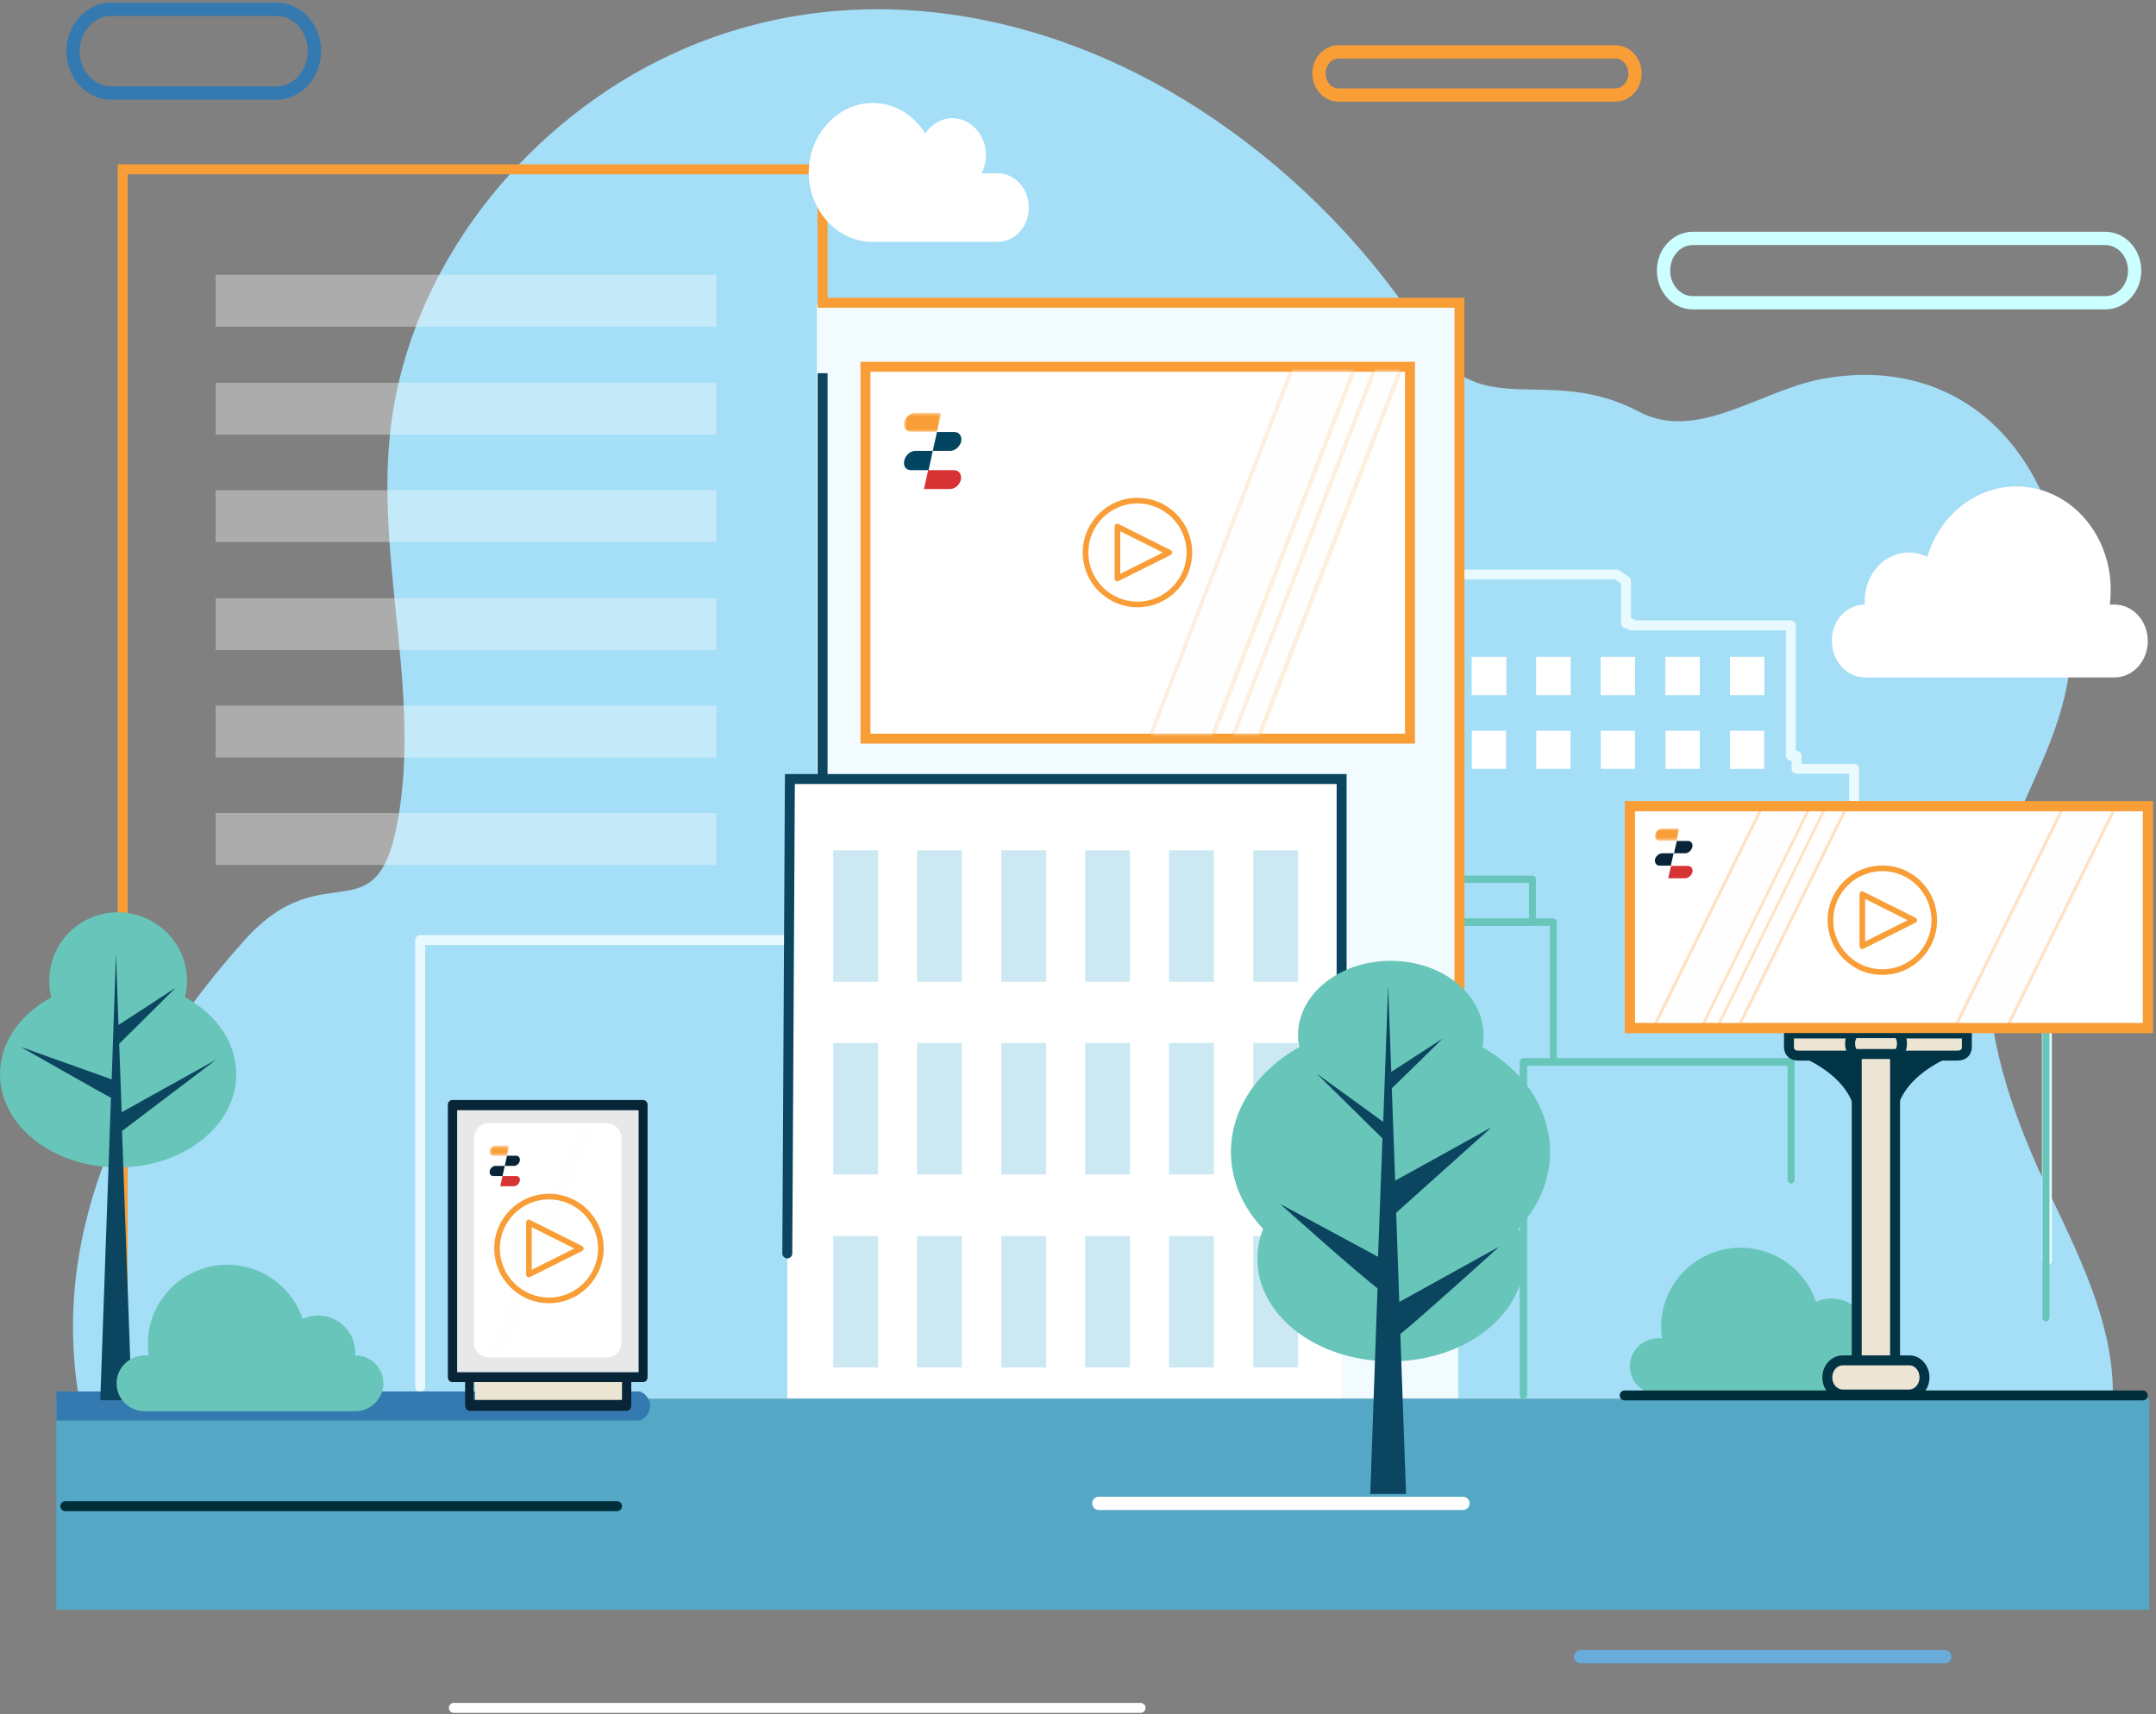
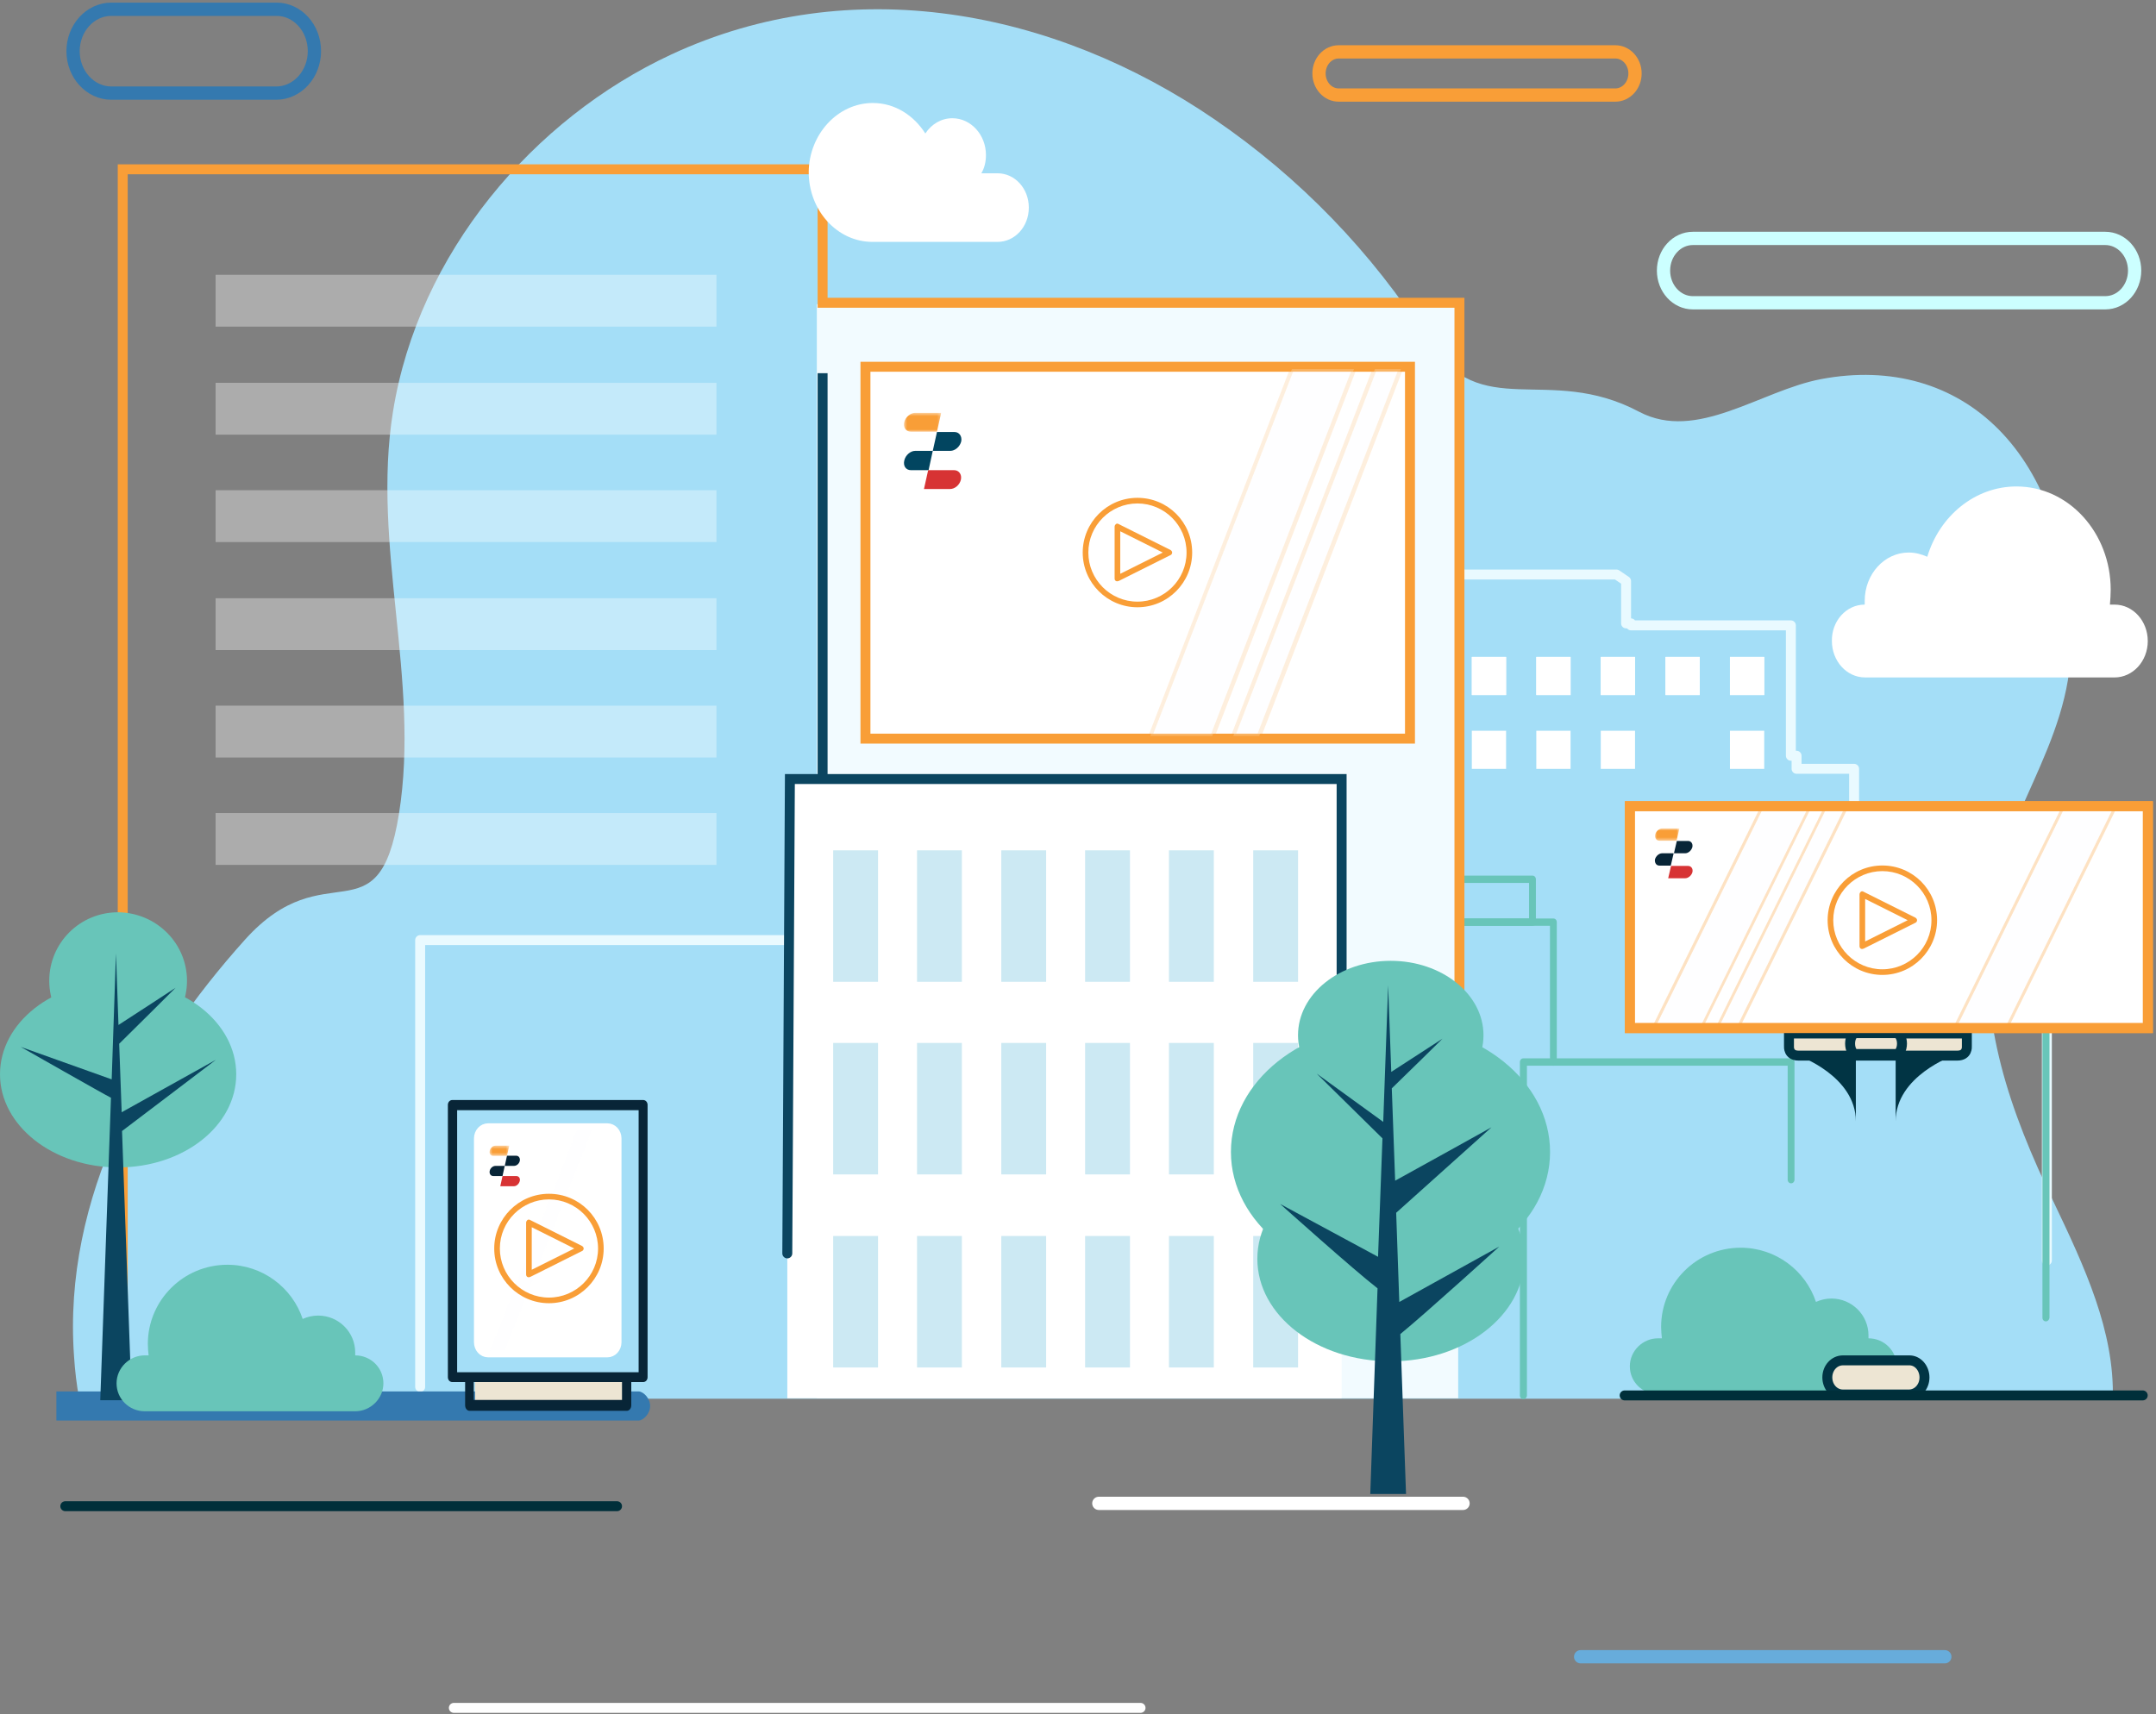
<svg xmlns="http://www.w3.org/2000/svg" width="650" height="517" viewBox="0 0 650 517" fill="none">
  <rect x="0" y="0" width="650" height="517" fill="#808080" stroke="none" />
  <path d="M492.934 22.152C492.934 25.75 490.279 28.662 486.999 28.662H403.595C400.315 28.662 397.66 25.75 397.66 22.152C397.66 18.554 400.315 15.642 403.595 15.642H486.999C490.279 15.642 492.934 18.554 492.934 22.152Z" stroke="#F99E37" stroke-width="4" stroke-miterlimit="10" />
-   <path d="M648 421.798H17V485.416H648V421.798Z" fill="#54A8C6" />
  <path d="M19.688 454.214H186.027" stroke="#002F3A" stroke-width="3" stroke-miterlimit="10" stroke-linecap="round" stroke-linejoin="round" />
  <path d="M136.828 515.032H343.854" stroke="white" stroke-width="3" stroke-miterlimit="10" stroke-linecap="round" stroke-linejoin="round" />
  <path d="M331.281 453.357H441.081" stroke="white" stroke-width="4" stroke-miterlimit="10" stroke-linecap="round" stroke-linejoin="round" />
  <path d="M643.557 81.601C643.557 86.964 639.599 91.306 634.709 91.306H510.371C505.482 91.306 501.523 86.964 501.523 81.601C501.523 76.237 505.482 71.896 510.371 71.896H634.709C639.599 71.896 643.557 76.237 643.557 81.601Z" stroke="#CCFFFF" stroke-width="4" stroke-miterlimit="10" stroke-linejoin="round" />
  <path d="M23.874 421.798H636.979C637.496 401.391 628.533 382.178 619.139 362.488C605.78 334.683 596.817 309.026 599.575 277.282C602.247 246.971 624.396 224.855 624.396 193.867C624.396 136.432 591.423 106.331 549.021 114.327C530.75 117.787 511.583 133.364 494.174 124.175C466.509 109.497 446.396 127.874 430.539 102.694C413.733 76.083 391.67 53.409 366.16 35.986C317.639 2.811 256.622 -8.765 202.413 16.415C160.786 35.747 126.141 76.321 118.471 124.175C112.007 164.51 126.744 205.084 120.28 245.419C114.075 284.084 98.25 256.279 73.86 283.369C43.524 317.14 18.875 361.175 22.323 409.029C22.581 413.205 23.098 417.621 23.874 421.798Z" fill="#A4DEF7" />
  <path d="M617.102 380.119V285.895H593.822V252.916L558.981 253.088V231.844H541.639V227.904H539.92V188.587H491.721V187.987H490.237V175.224L487.347 173.254H436.96L434.07 175.224V211.115L354.233 211.029V199.123L351.42 197.152H326.969V255.657H298.534V297.459L292.441 293.176H284.004V286.409H266.584V293.176H253.147V283.496H126.673V418.237" stroke="#E9FAFF" stroke-width="3" stroke-miterlimit="10" stroke-linecap="round" stroke-linejoin="round" />
  <path d="M390.1 375.659C389.521 375.659 389.07 375.175 389.07 374.553V278.089C389.07 277.467 389.521 276.983 390.1 276.983H468.322C468.901 276.983 469.351 277.467 469.351 278.089V320.27C469.351 320.893 468.901 321.377 468.322 321.377C467.743 321.377 467.293 320.893 467.293 320.27V279.195H391.193V374.553C391.193 375.175 390.679 375.659 390.1 375.659Z" fill="#68C5B9" />
  <path d="M462.017 279.196H396.467C395.888 279.196 395.438 278.712 395.438 278.089V265.158C395.438 264.536 395.888 264.052 396.467 264.052H462.017C462.596 264.052 463.046 264.536 463.046 265.158V278.089C463.046 278.712 462.596 279.196 462.017 279.196ZM397.496 276.983H460.988V266.265H397.496V276.983Z" fill="#68C5B9" />
  <path d="M459.252 421.919C458.673 421.919 458.223 421.435 458.223 420.813V320.269C458.223 319.647 458.673 319.163 459.252 319.163H539.983C540.562 319.163 541.013 319.647 541.013 320.269V355.743C541.013 356.365 540.562 356.849 539.983 356.849C539.404 356.849 538.954 356.365 538.954 355.743V321.375H460.345V420.813C460.345 421.435 459.831 421.919 459.252 421.919Z" fill="#68C5B9" />
-   <path d="M459.252 421.919C458.673 421.919 458.223 421.435 458.223 420.813V320.269C458.223 319.647 458.673 319.163 459.252 319.163H539.983C540.562 319.163 541.013 319.647 541.013 320.269V355.743C541.013 356.365 540.562 356.849 539.983 356.849C539.404 356.849 538.954 356.365 538.954 355.743V321.375H460.345V420.813C460.345 421.435 459.831 421.919 459.252 421.919Z" fill="#68C5B9" />
  <path d="M616.793 398.481C616.214 398.481 615.763 397.997 615.763 397.375V288.464H508.336V301.049C508.336 301.671 507.886 302.155 507.307 302.155C506.728 302.155 506.277 301.671 506.277 301.049V287.288C506.277 286.666 506.728 286.182 507.307 286.182H616.857C617.436 286.182 617.886 286.666 617.886 287.288V397.375C617.822 397.997 617.372 398.481 616.793 398.481Z" fill="#68C5B9" />
  <path d="M562.183 182.327C562.183 181.944 562.183 181.561 562.183 181.178C562.183 173.133 568.121 166.62 575.455 166.62C577.434 166.62 579.297 167.131 581.043 167.897C584.769 155.511 595.48 146.699 607.937 146.699C623.654 146.699 636.343 160.619 636.343 177.858C636.343 179.39 636.227 180.795 636.111 182.327H637.508C643.096 182.327 647.52 187.308 647.52 193.31C647.52 199.439 642.979 204.292 637.508 204.292H562.3C556.711 204.292 552.287 199.311 552.287 193.31C552.171 187.308 556.595 182.327 562.183 182.327Z" fill="white" />
  <path d="M563.319 403.592C563.319 403.337 563.319 403.081 563.319 402.698C563.319 396.569 558.313 391.589 552.143 391.589C550.513 391.589 548.883 391.972 547.486 392.61C544.343 383.16 535.378 376.265 524.784 376.265C511.512 376.265 500.801 386.991 500.801 400.144C500.801 401.294 500.918 402.443 501.034 403.592H499.87C495.213 403.592 491.371 407.423 491.371 412.02C491.371 416.745 495.213 420.448 499.87 420.448H563.319C567.976 420.448 571.818 416.617 571.818 412.02C571.818 407.295 567.976 403.592 563.319 403.592Z" fill="#68C5B9" />
  <path d="M647.558 243.113H491.371V310.038H647.558V243.113Z" fill="white" stroke="#F99E37" stroke-width="3" stroke-miterlimit="10" />
  <path d="M592.976 315.568V311.659H575.941H556.385H539.349V315.568C539.349 315.568 539.088 318.333 542.217 318.333C543.521 318.333 549.692 318.333 556.385 318.333C565.598 318.333 575.941 318.333 575.941 318.333C582.633 318.333 588.804 318.333 590.108 318.333C593.237 318.333 592.976 315.568 592.976 315.568Z" fill="#EDE5D3" stroke="#013444" stroke-width="3" stroke-miterlimit="10" />
-   <path d="M571.333 413.67C571.333 416.149 569.508 418.151 567.248 418.151H563.858C561.599 418.151 559.773 416.149 559.773 413.67V316.714C559.773 314.235 561.599 312.233 563.858 312.233H567.248C569.508 312.233 571.333 314.235 571.333 316.714V413.67Z" fill="#EDE5D3" stroke="#013444" stroke-width="3" stroke-miterlimit="10" />
  <path d="M573.418 314.71C573.418 316.426 572.636 317.856 571.68 317.856H559.512C558.556 317.856 557.773 316.426 557.773 314.71C557.773 312.994 558.556 311.564 559.512 311.564H571.68C572.636 311.659 573.418 312.994 573.418 314.71Z" fill="#EDE5D3" stroke="#013444" stroke-width="3" stroke-miterlimit="10" />
  <path d="M542.129 318.333C542.129 318.333 559.512 324.434 559.512 338.163V318.333H542.129Z" fill="#013444" />
  <path d="M588.891 318.333C588.891 318.333 571.508 324.434 571.508 338.163V318.333H588.891Z" fill="#013444" />
  <g opacity="0.55">
    <path opacity="0.55" d="M498.672 309.656L531.352 243.113H545.78L513.1 309.656H498.672Z" fill="#FDFDFF" />
    <path opacity="0.55" d="M545.086 243.591L512.84 309.181H499.368L531.614 243.591H545.086ZM546.476 242.637H531.092L497.891 310.135H513.275L546.476 242.637Z" fill="#F99E37" />
  </g>
  <g opacity="0.55">
    <path opacity="0.55" d="M517.793 309.657L550.473 243.113H556.818L524.138 309.657H517.793Z" fill="#FDFDFF" />
    <path opacity="0.55" d="M556.123 243.591L523.877 309.181H518.488L550.734 243.591H556.123ZM557.6 242.637H550.299L517.098 310.135H524.399L557.6 242.637Z" fill="#F99E37" />
  </g>
  <g opacity="0.55">
    <path opacity="0.55" d="M589.5 309.657L622.18 243.113H637.825L605.145 309.657H589.5Z" fill="#FDFDFF" />
    <path opacity="0.55" d="M637.131 243.591L604.885 309.181H590.196L622.442 243.591H637.131ZM638.608 242.637H621.921L588.719 310.135H605.407L638.608 242.637Z" fill="#F99E37" />
  </g>
  <path d="M580.201 415.385C580.201 418.245 578.115 420.533 575.507 420.533H555.604C552.996 420.533 550.91 418.245 550.91 415.385C550.91 412.525 552.996 410.237 555.604 410.237H575.507C578.115 410.141 580.201 412.525 580.201 415.385Z" fill="#EDE5D3" stroke="#013444" stroke-width="3" stroke-miterlimit="10" />
  <path fill-rule="evenodd" clip-rule="evenodd" d="M500.322 261.037H503.712L504.581 257.319H501.104C500.148 257.319 499.192 258.177 498.931 259.226C498.844 260.275 499.366 261.037 500.322 261.037Z" fill="#082537" />
  <path fill-rule="evenodd" clip-rule="evenodd" d="M508.927 253.6H505.537L504.668 257.318H508.058C509.014 257.318 509.97 256.46 510.231 255.411C510.404 254.458 509.883 253.6 508.927 253.6Z" fill="#082537" />
  <path fill-rule="evenodd" clip-rule="evenodd" d="M508.058 264.85H502.93L503.799 261.132H508.927C509.883 261.132 510.491 261.99 510.231 263.039C509.97 263.992 509.014 264.85 508.058 264.85Z" fill="#D73334" />
  <mask id="mask0_962_214" style="mask-type:alpha" maskUnits="userSpaceOnUse" x="499" y="249" width="8" height="5">
    <path fill-rule="evenodd" clip-rule="evenodd" d="M499.02 249.816H506.32V253.535H499.02V249.816Z" fill="white" />
  </mask>
  <g mask="url(#mask0_962_214)">
    <path fill-rule="evenodd" clip-rule="evenodd" d="M501.19 249.817H506.318L505.449 253.535H500.321C499.365 253.535 498.757 252.677 499.018 251.629C499.278 250.675 500.234 249.817 501.19 249.817Z" fill="#F99E37" />
  </g>
  <path d="M647.558 243.113H491.371V310.038H647.558V243.113Z" stroke="#F99E37" stroke-width="3" stroke-miterlimit="10" />
  <path d="M489.809 420.807H645.996" stroke="#002F3A" stroke-width="3" stroke-miterlimit="10" stroke-linecap="round" stroke-linejoin="round" />
  <path d="M246.262 91.747H439.621V421.665H246.262V91.747Z" fill="#F2FBFF" />
  <path d="M440 377.206V91.304H248V51.055H37V391.085" stroke="#F99E37" stroke-width="3" stroke-miterlimit="10" />
  <path d="M248 112.542V367.605" stroke="#0B4560" stroke-width="3" stroke-miterlimit="10" />
  <path d="M237.36 234.929H404.48V421.665H237.36V234.929Z" fill="white" />
  <path d="M251.192 256.431H264.715V296.077H251.192V256.431Z" fill="#CCE9F3" />
  <path d="M276.47 256.431H289.992V296.077H276.47V256.431Z" fill="#CCE9F3" />
  <path d="M301.872 256.431H315.395V296.077H301.872V256.431Z" fill="#CCE9F3" />
  <path d="M327.145 256.431H340.668V296.077H327.145V256.431Z" fill="#CCE9F3" />
  <path d="M352.423 256.431H365.945V296.077H352.423V256.431Z" fill="#CCE9F3" />
  <path d="M377.825 256.431H391.348V296.077H377.825V256.431Z" fill="#CCE9F3" />
  <path d="M251.192 314.513H264.715V354.159H251.192V314.513Z" fill="#CCE9F3" />
  <path d="M276.47 314.513H289.992V354.159H276.47V314.513Z" fill="#CCE9F3" />
  <path d="M301.872 314.513H315.395V354.159H301.872V314.513Z" fill="#CCE9F3" />
  <path d="M327.145 314.513H340.668V354.159H327.145V314.513Z" fill="#CCE9F3" />
  <path d="M352.423 314.513H365.945V354.159H352.423V314.513Z" fill="#CCE9F3" />
  <path d="M377.825 314.513H391.348V354.159H377.825V314.513Z" fill="#CCE9F3" />
  <path d="M251.192 372.732H264.715V412.378H251.192V372.732Z" fill="#CCE9F3" />
  <path d="M276.47 372.732H289.992V412.378H276.47V372.732Z" fill="#CCE9F3" />
  <path d="M301.872 372.732H315.395V412.378H301.872V372.732Z" fill="#CCE9F3" />
  <path d="M327.145 372.732H340.668V412.378H327.145V372.732Z" fill="#CCE9F3" />
  <path d="M352.423 372.732H365.945V412.378H352.423V372.732Z" fill="#CCE9F3" />
  <path d="M377.825 372.732H391.348V412.378H377.825V372.732Z" fill="#CCE9F3" />
  <path d="M260.92 110.599H425.086V222.744H260.92V110.599Z" fill="white" stroke="#F99E37" stroke-width="3" stroke-miterlimit="10" />
  <g opacity="0.55">
    <path opacity="0.55" d="M346.793 221.912L389.509 111.292H408.213L365.497 221.912H346.793Z" fill="#FDFDFF" />
    <g opacity="0.55">
      <path opacity="0.55" d="M407.326 111.986L365.116 221.358H347.676L389.886 111.986H407.326ZM409.222 110.6H389.128L345.906 222.744H366L409.222 110.6Z" fill="#F99E37" />
    </g>
  </g>
  <g opacity="0.55">
    <path opacity="0.55" d="M371.816 221.912L414.532 111.292H422.368L379.652 221.912H371.816Z" fill="#FDFDFF" />
    <g opacity="0.55">
      <path opacity="0.55" d="M421.356 111.986L379.146 221.219H372.7L414.911 111.847H421.356V111.986ZM423.252 110.6H414.026L370.805 222.744H380.03L423.252 110.6Z" fill="#F99E37" />
    </g>
  </g>
  <path fill-rule="evenodd" clip-rule="evenodd" d="M274.645 141.789H279.953L281.216 135.967H275.909C274.518 135.967 273.002 137.214 272.623 138.878C272.244 140.541 273.128 141.789 274.645 141.789Z" fill="#024560" />
  <path fill-rule="evenodd" clip-rule="evenodd" d="M287.787 130.282H282.479L281.215 135.965H286.523C287.913 135.965 289.429 134.718 289.809 133.054C290.061 131.529 289.177 130.282 287.787 130.282Z" fill="#024560" />
  <path fill-rule="evenodd" clip-rule="evenodd" d="M286.398 147.471H278.562L279.826 141.787H287.662C289.052 141.787 290.063 143.035 289.684 144.698C289.305 146.223 287.915 147.471 286.398 147.471Z" fill="#D73334" />
  <mask id="mask1_962_214" style="mask-type:alpha" maskUnits="userSpaceOnUse" x="272" y="124" width="12" height="7">
    <path fill-rule="evenodd" clip-rule="evenodd" d="M272.496 124.5H283.744V130.322H272.496V124.5Z" fill="white" />
  </mask>
  <g mask="url(#mask1_962_214)">
    <path fill-rule="evenodd" clip-rule="evenodd" d="M275.909 124.502H283.744L282.48 130.186H274.645C273.128 130.186 272.244 128.938 272.623 127.275C273.002 125.75 274.518 124.502 275.909 124.502Z" fill="#F99E37" />
  </g>
  <path d="M237.358 377.979L238.139 234.929L404.478 234.929L404.478 299.601" stroke="#0B4560" stroke-width="3" stroke-miterlimit="10" stroke-linecap="round" />
  <path d="M459.507 379.607C459.507 396.653 441.467 410.529 419.289 410.529C397.032 410.529 379.07 396.738 379.07 379.607C379.07 362.475 397.11 348.684 419.289 348.684C441.467 348.684 459.507 362.561 459.507 379.607Z" fill="#68C5B9" />
  <path d="M467.317 347.398C467.317 368.727 445.763 385.944 419.211 385.944C392.659 385.944 371.105 368.641 371.105 347.398C371.105 326.069 392.659 308.851 419.211 308.851C445.841 308.765 467.317 326.069 467.317 347.398Z" fill="#68C5B9" />
  <path d="M447.247 312.193C447.247 324.613 434.752 334.635 419.29 334.635C403.827 334.635 391.332 324.613 391.332 312.193C391.332 299.772 403.827 289.75 419.29 289.75C434.674 289.75 447.247 299.772 447.247 312.193Z" fill="#68C5B9" />
  <path d="M385.941 363.073C385.941 363.073 404.215 372.924 415.461 379.006L416.788 343.286C415.07 341.573 396.953 323.756 396.953 323.756C396.953 323.756 411.244 334.121 417.023 338.318L418.506 297.116L419.444 323.242C423.661 320.501 434.906 313.22 434.906 313.22C434.906 313.22 423.27 324.698 419.6 328.21L420.615 356.049C429.205 351.338 449.666 339.946 449.666 339.946C449.666 339.946 425.691 361.446 420.927 365.729L421.864 392.626C433.813 386.03 452.009 375.922 452.009 375.922C452.009 375.922 429.83 396.052 422.177 402.305L423.895 450.531H413.118L415.305 388.514C408.198 383.032 385.941 363.073 385.941 363.073Z" fill="#0B4560" />
  <path d="M476.535 499.613H586.335" stroke="#67ACDB" stroke-width="4" stroke-miterlimit="10" stroke-linecap="round" stroke-linejoin="round" />
  <path d="M342.922 183.127C333.87 183.127 326.422 175.773 326.422 166.627C326.422 157.576 333.776 150.127 342.922 150.127C352.068 150.127 359.422 157.481 359.422 166.627C359.422 175.678 352.068 183.127 342.922 183.127ZM342.922 151.824C334.813 151.824 328.119 158.424 328.119 166.627C328.119 174.736 334.719 181.43 342.922 181.43C351.03 181.43 357.725 174.83 357.725 166.627C357.725 158.424 351.03 151.824 342.922 151.824Z" fill="#F99E37" />
  <path d="M336.888 175.301C336.699 175.301 336.605 175.301 336.416 175.207C336.133 175.018 336.039 174.735 336.039 174.452V158.801C336.039 158.518 336.228 158.235 336.416 158.047C336.699 157.858 336.982 157.858 337.265 158.047L352.916 165.872C353.199 166.061 353.388 166.344 353.388 166.627C353.388 166.91 353.199 167.287 352.916 167.381L337.265 175.207C337.076 175.207 336.982 175.301 336.888 175.301ZM337.736 160.215V173.038L350.559 166.627L337.736 160.215Z" fill="#F99E37" />
  <path d="M192.523 428.379H17C17 426.185 17 426.405 17 423.991C17 421.578 17.024 422.346 17 419.604H192.523C193.885 419.604 196 421.578 196 423.991C196 426.405 193.885 428.379 192.523 428.379Z" fill="#3479AF" />
-   <path d="M192.538 334.786H137.82V413.824H192.538V334.786Z" fill="#E8E8E8" />
  <path d="M187.817 414.142H143.215V424.391H187.817V414.142Z" fill="#EDE5D3" />
  <path d="M186.374 404.735C186.374 406.743 184.929 408.328 183.098 408.328H147.166C145.336 408.328 143.891 406.743 143.891 404.735V343.344C143.891 341.336 145.336 339.751 147.166 339.751H183.098C184.929 339.751 186.374 341.336 186.374 343.344V404.735Z" fill="white" />
  <path d="M186.374 404.735C186.374 406.743 184.929 408.328 183.098 408.328H147.166C145.336 408.328 143.891 406.743 143.891 404.735V343.344C143.891 341.336 145.336 339.751 147.166 339.751H183.098C184.929 339.751 186.374 341.336 186.374 343.344V404.735Z" stroke="white" stroke-width="2" stroke-miterlimit="10" />
  <g opacity="0.55">
    <path opacity="0.55" d="M147.648 407.275L173.947 340.706H178.571L152.272 407.275H147.648Z" fill="#FDFDFF" />
  </g>
  <path d="M188.971 425.448H141.575C140.805 425.448 140.227 424.708 140.227 423.757V416.466C140.227 415.515 140.805 414.776 141.575 414.776H188.971C189.742 414.776 190.32 415.515 190.32 416.466V423.757C190.32 424.708 189.742 425.448 188.971 425.448ZM142.828 422.172H187.526V416.678H142.828V422.172Z" fill="#082537" />
  <path d="M193.887 416.784H136.376C135.605 416.784 135.027 416.15 135.027 415.305V333.203C135.027 332.358 135.605 331.724 136.376 331.724H193.887C194.658 331.724 195.236 332.358 195.236 333.203V415.305C195.236 416.15 194.658 416.784 193.887 416.784ZM137.821 413.825H192.538V334.788H137.821V413.825Z" fill="#082537" />
  <path fill-rule="evenodd" clip-rule="evenodd" d="M148.704 354.655H151.497L152.172 351.591H149.378C148.607 351.591 147.837 352.225 147.644 353.07C147.451 353.916 147.933 354.655 148.704 354.655Z" fill="#082537" />
  <path fill-rule="evenodd" clip-rule="evenodd" d="M155.644 348.523H152.85L152.176 351.587H154.969C155.74 351.587 156.511 350.953 156.703 350.108C156.896 349.262 156.414 348.523 155.644 348.523Z" fill="#082537" />
  <path fill-rule="evenodd" clip-rule="evenodd" d="M154.97 357.719H150.828L151.502 354.654H155.645C156.415 354.654 156.897 355.288 156.704 356.134C156.512 356.979 155.741 357.719 154.97 357.719Z" fill="#D73334" />
  <mask id="mask2_962_214" style="mask-type:alpha" maskUnits="userSpaceOnUse" x="147" y="345" width="7" height="4">
    <path fill-rule="evenodd" clip-rule="evenodd" d="M147.551 345.496H153.523V348.56H147.551V345.496Z" fill="white" />
  </mask>
  <g mask="url(#mask2_962_214)">
    <path fill-rule="evenodd" clip-rule="evenodd" d="M149.378 345.496H153.52L152.846 348.56H148.704C147.933 348.56 147.451 347.926 147.644 347.081C147.837 346.13 148.607 345.496 149.378 345.496Z" fill="#F99E37" />
  </g>
  <path d="M263.138 31.059C269.774 31.059 275.479 34.762 278.972 40.253C280.834 37.444 283.745 35.656 287.121 35.656C292.709 35.656 297.25 40.636 297.25 46.766C297.25 48.809 296.784 50.725 295.853 52.257H300.742C305.981 52.257 310.173 56.854 310.173 62.601C310.173 68.347 305.981 72.944 300.742 72.944C300.742 72.944 264.419 72.944 263.022 72.944C252.428 72.944 243.812 63.495 243.812 51.874C243.929 40.509 252.544 31.059 263.138 31.059Z" fill="white" />
  <path d="M94.79 15.435C94.79 22.331 89.668 28.077 83.265 28.077H33.553C27.266 28.077 22.027 22.459 22.027 15.435C22.027 8.539 27.15 2.793 33.553 2.793H83.381C89.668 2.793 94.79 8.412 94.79 15.435Z" stroke="#3479AF" stroke-width="4" stroke-miterlimit="10" stroke-linejoin="round" />
  <path d="M56.376 295.76C56.376 307.088 47.123 316.411 35.612 316.411C24.1 316.411 14.848 307.206 14.848 295.76C14.848 284.313 24.1 275.108 35.612 275.108C47.123 275.226 56.376 284.431 56.376 295.76Z" fill="#68C5B9" />
  <path d="M71.221 323.964C71.221 339.541 55.299 352.049 35.611 352.049C15.923 352.049 0 339.423 0 323.964C0 308.387 15.923 295.878 35.611 295.878C55.299 295.76 71.221 308.387 71.221 323.964Z" fill="#68C5B9" />
  <path d="M6.238 315.702C6.238 315.702 27.325 323.255 33.672 325.497L34.964 287.499L35.717 309.094C40.128 306.262 52.93 297.883 52.93 297.883C52.93 297.883 39.697 311.1 35.932 314.758L36.685 335.41C44.754 330.925 65.087 319.597 65.087 319.597C65.087 319.597 42.279 336.944 36.792 341.074L39.697 422.263H30.23L33.457 331.043C31.521 330.099 6.238 315.702 6.238 315.702Z" fill="#0B4560" />
  <path d="M107.089 408.732C107.089 408.476 107.089 408.221 107.089 407.838C107.089 401.708 102.083 396.728 95.912 396.728C94.282 396.728 92.653 397.111 91.256 397.749C88.112 388.3 79.148 381.404 68.553 381.404C55.282 381.404 44.571 392.131 44.571 405.284C44.571 406.433 44.687 407.582 44.804 408.732H43.639C38.983 408.732 35.141 412.563 35.141 417.16C35.141 421.885 38.983 425.588 43.639 425.588H107.089C111.746 425.588 115.588 421.757 115.588 417.16C115.588 412.435 111.746 408.732 107.089 408.732Z" fill="#68C5B9" />
  <path d="M454.064 198.096H443.734V209.595H454.064V198.096Z" fill="white" />
  <path d="M473.502 198.096H463.172V209.595H473.502V198.096Z" fill="white" />
  <path d="M492.936 198.096H482.605V209.595H492.936V198.096Z" fill="white" />
  <path d="M512.451 198.096H502.121V209.595H512.451V198.096Z" fill="white" />
  <path d="M531.885 198.096H521.555V209.595H531.885V198.096Z" fill="white" />
  <path d="M454.064 220.367H443.734V231.866H454.064V220.367Z" fill="white" />
  <path d="M473.502 220.367H463.172V231.866H473.502V220.367Z" fill="white" />
  <path d="M492.936 220.367H482.605V231.866H492.936V220.367Z" fill="white" />
-   <path d="M512.451 220.367H502.121V231.866H512.451V220.367Z" fill="white" />
  <path d="M531.885 220.367H521.555V231.866H531.885V220.367Z" fill="white" />
  <path d="M454.064 198.096H443.734V209.595H454.064V198.096Z" fill="white" />
  <path d="M473.502 198.096H463.172V209.595H473.502V198.096Z" fill="white" />
  <path d="M492.936 198.096H482.605V209.595H492.936V198.096Z" fill="white" />
  <path d="M512.451 198.096H502.121V209.595H512.451V198.096Z" fill="white" />
  <path d="M531.885 198.096H521.555V209.595H531.885V198.096Z" fill="white" />
  <g opacity="0.59">
    <path opacity="0.59" d="M216 82.865H65V98.495H216V82.865Z" fill="white" />
    <path opacity="0.59" d="M216 115.444H65V131.074H216V115.444Z" fill="white" />
    <path opacity="0.59" d="M216 147.834H65V163.464H216V147.834Z" fill="white" />
    <path opacity="0.59" d="M216 180.412H65V196.042H216V180.412Z" fill="white" />
    <path opacity="0.59" d="M216 212.802H65V228.432H216V212.802Z" fill="white" />
    <path opacity="0.59" d="M216 245.189H65V260.819H216V245.189Z" fill="white" />
  </g>
  <path d="M165.5 393C156.449 393 149 385.646 149 376.5C149 367.449 156.354 360 165.5 360C174.646 360 182 367.354 182 376.5C182 385.551 174.646 393 165.5 393ZM165.5 361.697C157.391 361.697 150.697 368.297 150.697 376.5C150.697 384.609 157.297 391.303 165.5 391.303C173.609 391.303 180.303 384.703 180.303 376.5C180.303 368.297 173.609 361.697 165.5 361.697Z" fill="#F99E37" />
  <path d="M159.466 385.174C159.277 385.174 159.183 385.174 158.994 385.08C158.711 384.891 158.617 384.608 158.617 384.325V368.674C158.617 368.391 158.806 368.108 158.994 367.92C159.277 367.731 159.56 367.731 159.843 367.92L175.494 375.745C175.777 375.934 175.966 376.217 175.966 376.5C175.966 376.783 175.777 377.16 175.494 377.254L159.843 385.08C159.654 385.08 159.56 385.174 159.466 385.174ZM160.314 370.088V382.911L173.137 376.5L160.314 370.088Z" fill="#F99E37" />
  <path d="M567.5 294C558.449 294 551 286.646 551 277.5C551 268.449 558.354 261 567.5 261C576.646 261 584 268.354 584 277.5C584 286.551 576.646 294 567.5 294ZM567.5 262.697C559.391 262.697 552.697 269.297 552.697 277.5C552.697 285.609 559.297 292.303 567.5 292.303C575.609 292.303 582.303 285.703 582.303 277.5C582.303 269.297 575.609 262.697 567.5 262.697Z" fill="#F99E37" />
  <path d="M561.466 286.174C561.277 286.174 561.183 286.174 560.994 286.08C560.711 285.891 560.617 285.608 560.617 285.325V269.674C560.617 269.391 560.806 269.108 560.994 268.92C561.277 268.731 561.56 268.731 561.843 268.92L577.494 276.745C577.777 276.934 577.966 277.217 577.966 277.5C577.966 277.783 577.777 278.16 577.494 278.254L561.843 286.08C561.654 286.08 561.56 286.174 561.466 286.174ZM562.314 271.088V283.911L575.137 277.5L562.314 271.088Z" fill="#F99E37" />
</svg>